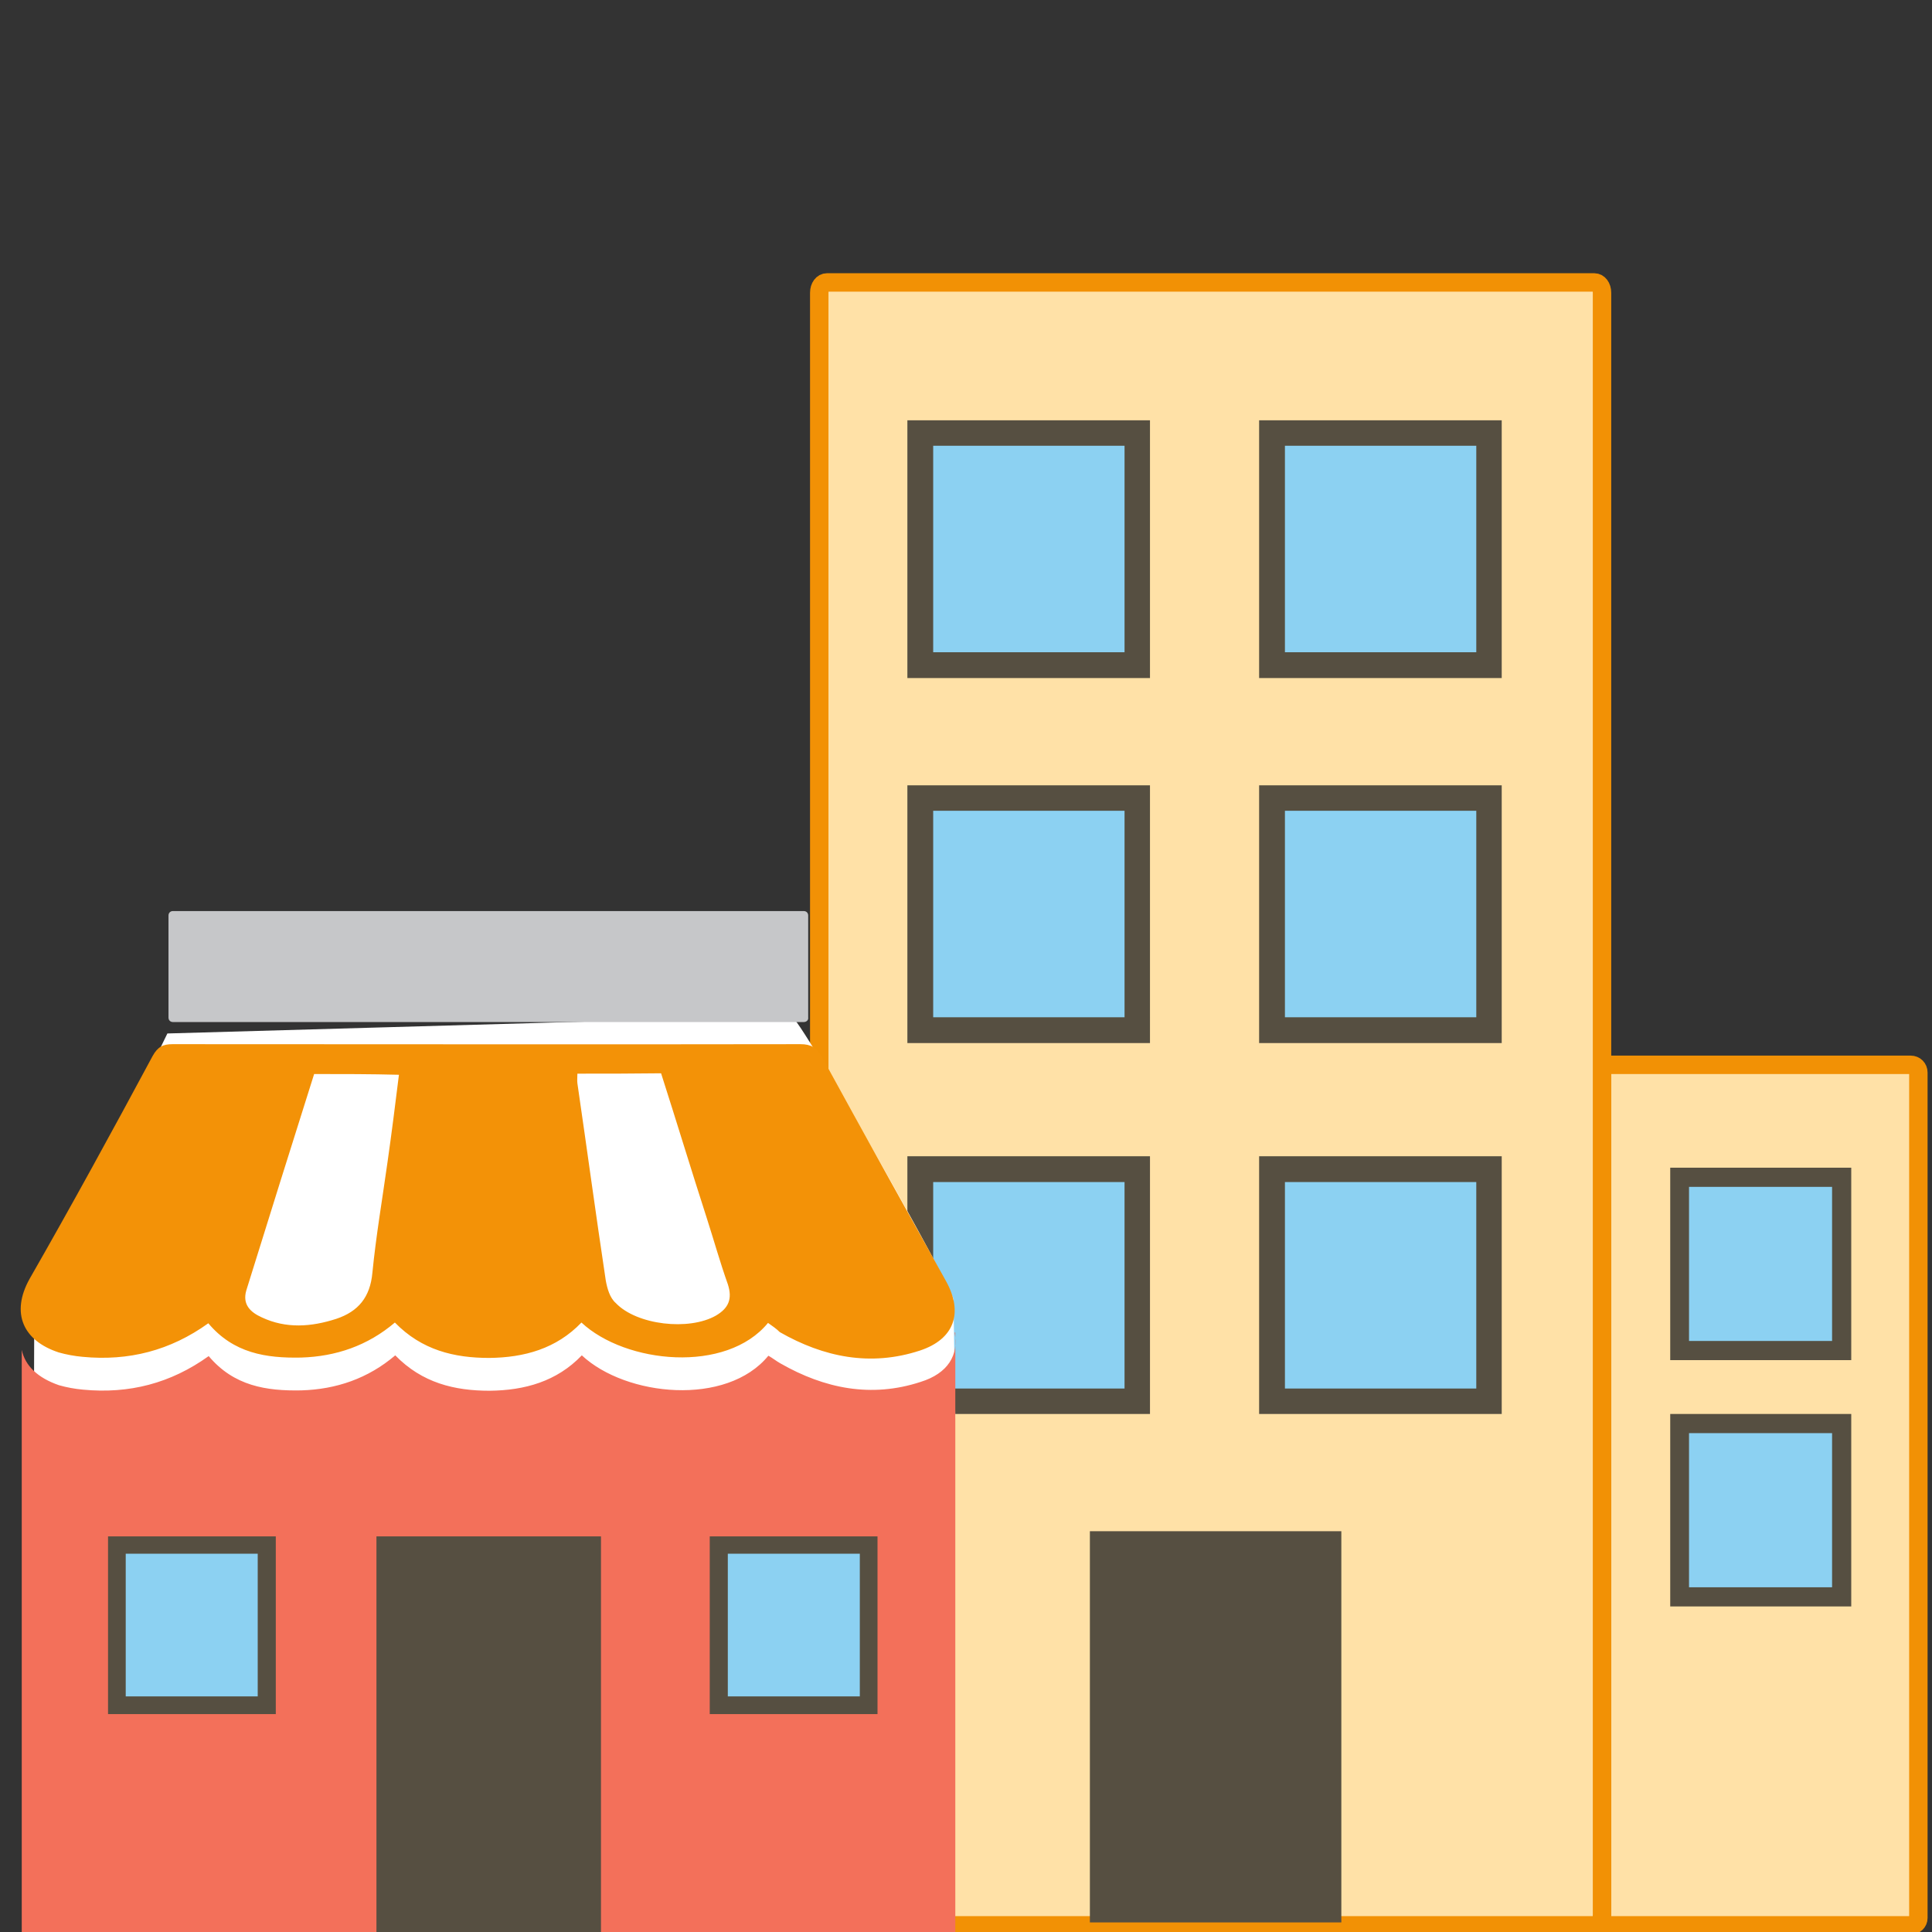
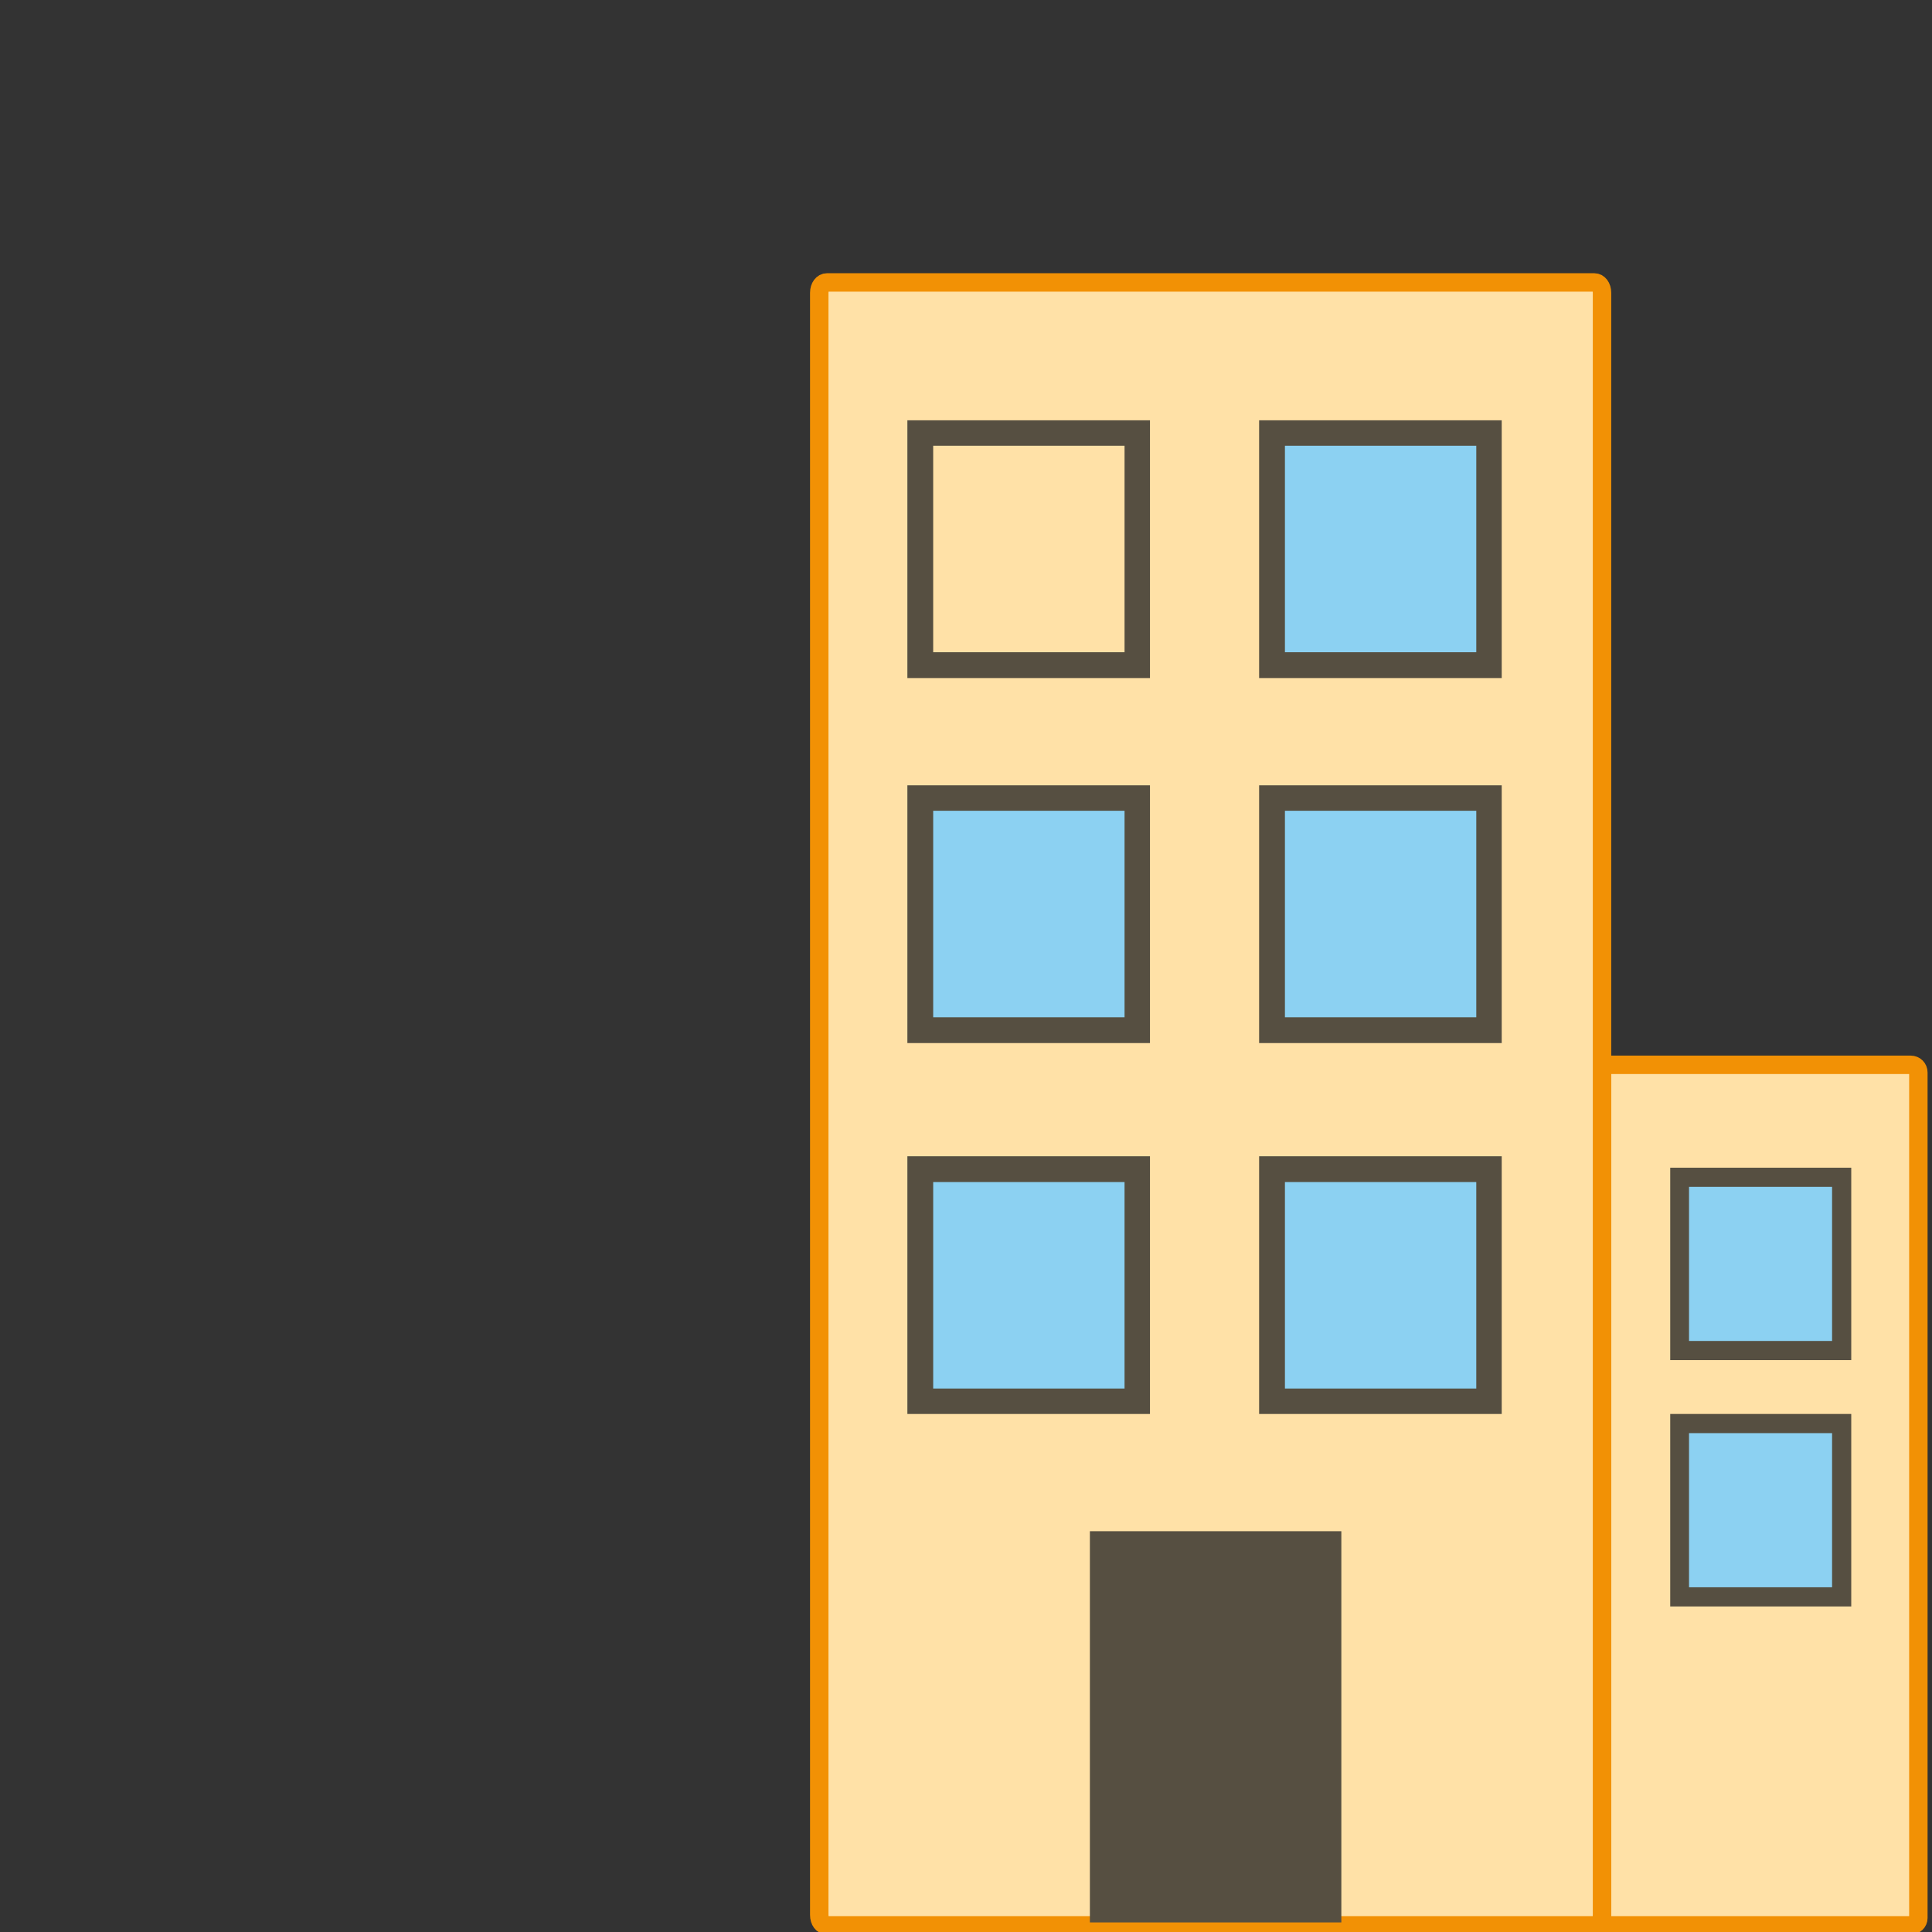
<svg xmlns="http://www.w3.org/2000/svg" xmlns:xlink="http://www.w3.org/1999/xlink" version="1.1" id="Ebene_1" x="0px" y="0px" viewBox="0 0 524 524" style="enable-background:new 0 0 524 524;" xml:space="preserve">
  <rect x="0" y="0" width="524" height="524" fill="#333333" stroke="none" />
  <style type="text/css">
	.st0{fill:#FFE1A7;stroke:#F29105;stroke-width:5;stroke-miterlimit:10;}
	.st1{fill:#8CD1F2;}
	.st2{fill:#564F41;}
	.st3{clip-path:url(#SVGID_2_);fill:#FFFFFF;}
	.st4{clip-path:url(#SVGID_2_);}
	.st5{fill:#C6C7C9;}
	.st6{fill:#F3705A;}
	.st7{fill:#F39207;}
</style>
  <g>
    <g>
      <path class="st0" d="M518.2,522.2h-81.6c-1.2,0-2.1-0.9-2.1-2.1V290.9c0-1.2,0.9-2.1,2.1-2.1h81.6c1.2,0,2.1,0.9,2.1,2.1v229.3    C520.3,521.3,519.4,522.2,518.2,522.2z" />
      <path class="st0" d="M432.4,522.2H224.3c-1.2,0-2.1-1.2-2.1-2.8v-440c0-1.6,0.9-2.8,2.1-2.8h208.1c1.2,0,2.1,1.2,2.1,2.8v440    C434.5,521,433.6,522.2,432.4,522.2z" />
      <g>
        <rect x="455.6" y="319.3" class="st1" width="44" height="47" />
        <path class="st2" d="M502.1,368.9H453v-52.2h49.1V368.9z M458.1,363.7h38.8v-41.8h-38.8V363.7z" />
      </g>
      <g>
        <rect x="249.6" y="216.5" class="st1" width="58.9" height="62.9" />
        <path class="st2" d="M311.9,282.9h-65.8V213h65.8V282.9z M253.1,275.9H305v-56h-51.9V275.9z" />
      </g>
      <g>
        <rect x="345.1" y="216.5" class="st1" width="58.9" height="62.9" />
        <path class="st2" d="M407.3,282.9h-65.8V213h65.8V282.9z M348.5,275.9h51.9v-56h-51.9V275.9z" />
      </g>
      <g>
-         <rect x="249.6" y="117.5" class="st1" width="58.9" height="62.9" />
        <path class="st2" d="M311.9,183.9h-65.8V114h65.8V183.9z M253.1,176.9H305v-56h-51.9V176.9z" />
      </g>
      <g>
        <rect x="345.1" y="117.5" class="st1" width="58.9" height="62.9" />
        <path class="st2" d="M407.3,183.9h-65.8V114h65.8V183.9z M348.5,176.9h51.9v-56h-51.9V176.9z" />
      </g>
      <g>
        <rect x="249.6" y="317.1" class="st1" width="58.9" height="62.9" />
        <path class="st2" d="M311.9,383.5h-65.8v-69.9h65.8V383.5z M253.1,376.6H305v-56h-51.9V376.6z" />
      </g>
      <g>
        <rect x="345.1" y="317.1" class="st1" width="58.9" height="62.9" />
        <path class="st2" d="M407.3,383.5h-65.8v-69.9h65.8V383.5z M348.5,376.6h51.9v-56h-51.9V376.6z" />
      </g>
      <g>
        <rect x="455.6" y="386" class="st1" width="44" height="47" />
        <path class="st2" d="M502.1,435.7H453v-52.2h49.1V435.7z M458.1,430.5h38.8v-41.8h-38.8V430.5z" />
      </g>
      <rect x="295.6" y="415.3" class="st2" width="68.2" height="106.1" />
    </g>
    <g>
      <g>
        <defs>
-           <rect id="SVGID_1_" x="-9" y="53.4" width="500.7" height="502.7" />
-         </defs>
+           </defs>
        <clipPath id="SVGID_2_">
          <use xlink:href="#SVGID_1_" style="overflow:visible;" />
        </clipPath>
        <path class="st3" d="M9.2,384.6h249.9l-0.5-32.2c0-2.5-41.7-76.9-44.1-76.9l-169.1,4.8l-36.1,74L9.2,384.6z" />
        <g class="st4">
          <path class="st5" d="M218,277.2H46.9c-0.7,0-1.2-0.5-1.2-1.2v-27.7c0-0.7,0.5-1.2,1.2-1.2H218c0.7,0,1.2,0.5,1.2,1.2V276      C219.3,276.6,218.8,277.2,218,277.2z" />
          <g>
            <path class="st6" d="M258.9,361.4c1.2,6.1-1.8,11.1-9.2,13.4c-13.4,4.4-26.1,1.8-38-5c-1.1-0.6-2.2-1.5-3.3-2.1       c-11.3,13.8-38.6,11.1-50.6-0.1c-6.8,7.1-15.5,9.5-25,9.6c-9.5,0-18.3-2.1-25.6-9.6c-7.4,6.3-16,9.2-25.4,9.5       c-9.6,0.2-18.4-1.2-25.2-9.3c-10.3,7.4-21.6,10.3-34.1,9.1c-2.2-0.2-4.4-0.6-6.5-1.2c-5.8-2-9.2-5.3-10.1-9.6v158.8h253.2       V361.4H258.9z" />
          </g>
          <path class="st7" d="M208.3,358.8c-11.3,13.8-38.6,11.1-50.6-0.1c-6.8,7.1-15.5,9.5-25,9.6c-9.5,0-18.3-2.1-25.6-9.6      c-7.4,6.3-16,9.2-25.4,9.5c-9.6,0.2-18.4-1.2-25.2-9.3c-10.3,7.4-21.6,10.3-34.1,9.1c-2.2-0.2-4.4-0.6-6.5-1.2      c-9.7-3.2-13-10.7-7.9-19.9c11.4-19.9,22.5-40.2,33.4-60.5c1.4-2.5,2.8-3.2,5.4-3.2c56.7,0,113.5,0.1,170.3,0      c2.8,0,4.4,0.9,5.8,3.4c11.1,20.3,22.4,40.6,33.7,60.9c4.7,8.5,2.3,15.7-7.1,18.8c-13.4,4.4-26.1,1.8-38-5      C210.5,360.3,209.4,359.6,208.3,358.8z M85.2,291.3C79,310.9,72.9,330.4,66.8,350c-1.1,3.8,1.1,5.9,4.2,7.3      c6.6,3.1,13.4,2.6,20.2,0.4c6-2,9.2-5.9,9.8-12.5c1-10.1,2.7-20,4.1-30c1.1-7.7,2.1-15.6,3.1-23.7      C100.4,291.3,93.1,291.3,85.2,291.3z M156.6,291.2c0,1.1-0.1,1.8,0,2.6c2.6,17.8,5,35.6,7.7,53.5c0.4,2.2,1.1,4.7,2.7,6.1      c5.7,6,19.9,7.6,27.2,3.4c3.4-2,4.5-4.5,3.2-8.5c-2.1-5.9-3.8-12-5.7-17.9c-4.2-13-8.2-26.2-12.4-39.3      C171.7,291.2,164.4,291.2,156.6,291.2z" />
          <rect x="102.1" y="416.7" class="st2" width="60.9" height="107.9" />
          <g>
-             <rect x="31.7" y="419.1" class="st1" width="40.6" height="43.5" />
            <path class="st2" d="M74.8,464.9H29.3v-48.2h45.5L74.8,464.9L74.8,464.9z M34.1,460.1h35.8v-38.7H34.1V460.1z" />
          </g>
          <g>
            <rect x="195.1" y="419.1" class="st1" width="40.6" height="43.5" />
            <path class="st2" d="M238,464.9h-45.5v-48.2H238V464.9L238,464.9z M197.4,460.1h35.8v-38.7h-35.8V460.1z" />
          </g>
        </g>
      </g>
      <g>
        <defs>
-           <rect id="SVGID_3_" x="-9" y="53.4" width="500.7" height="502.7" />
-         </defs>
+           </defs>
        <clipPath id="SVGID_4_">
          <use xlink:href="#SVGID_3_" style="overflow:visible;" />
        </clipPath>
      </g>
    </g>
  </g>
</svg>